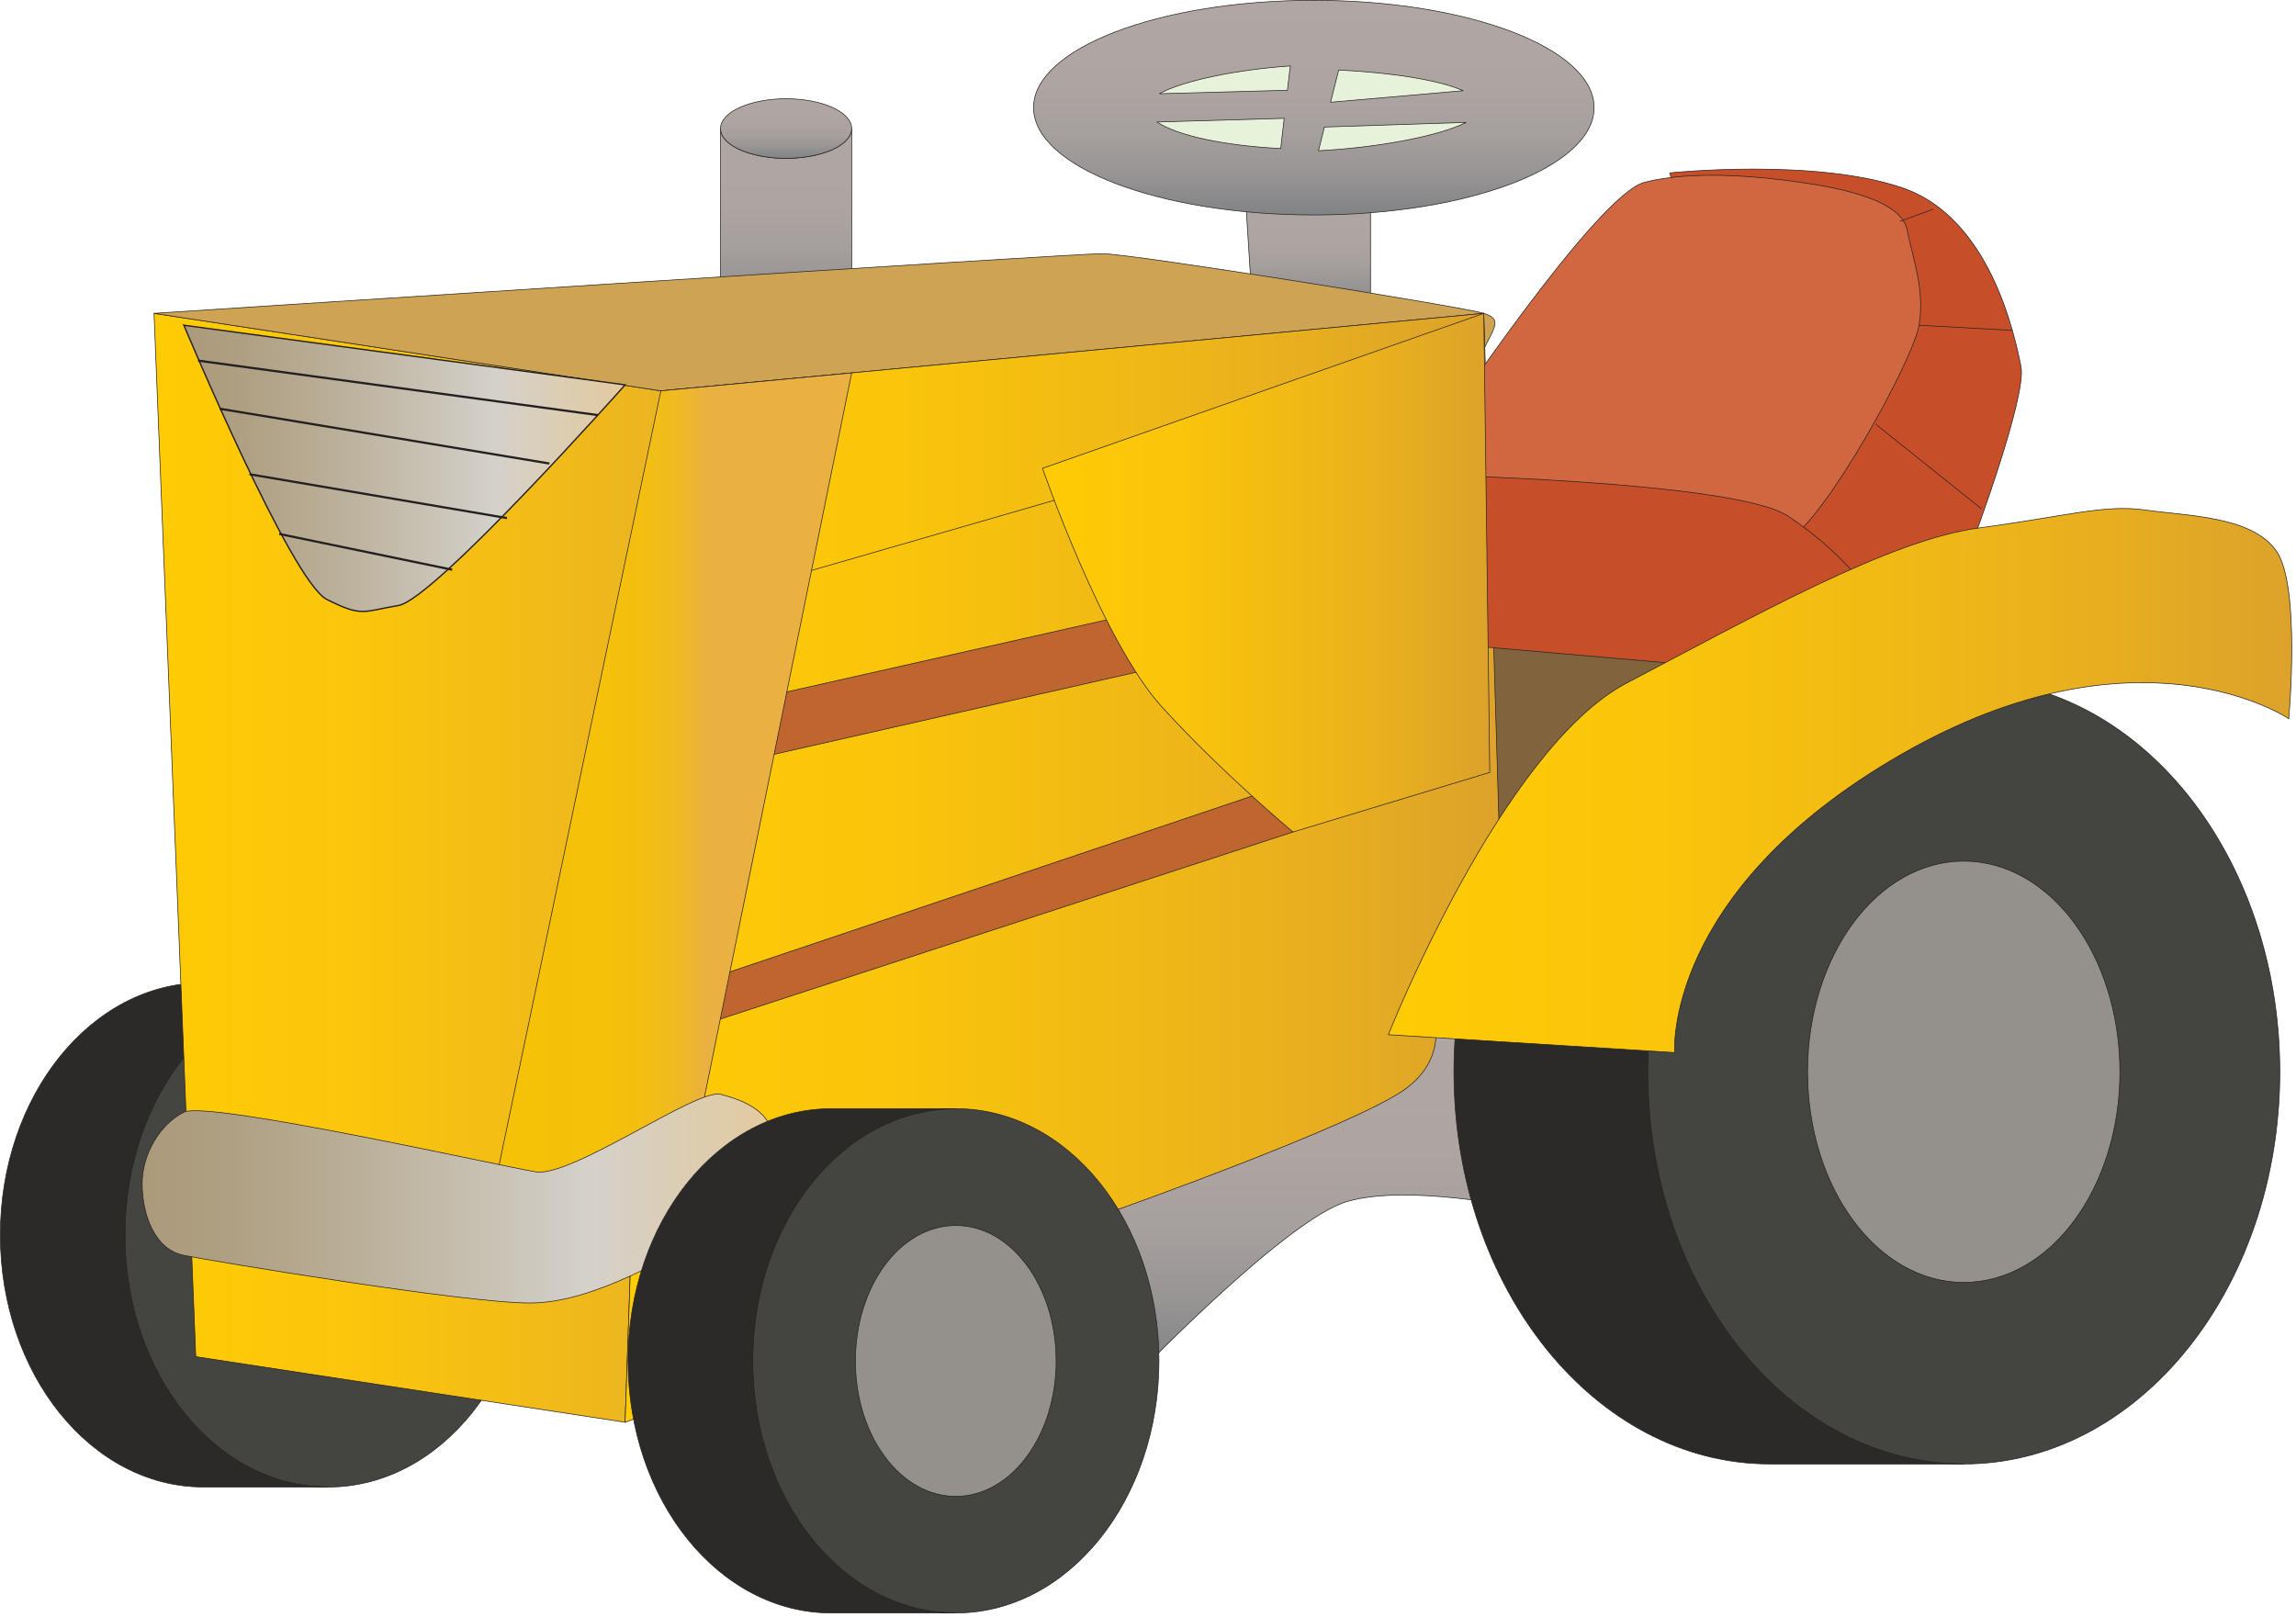
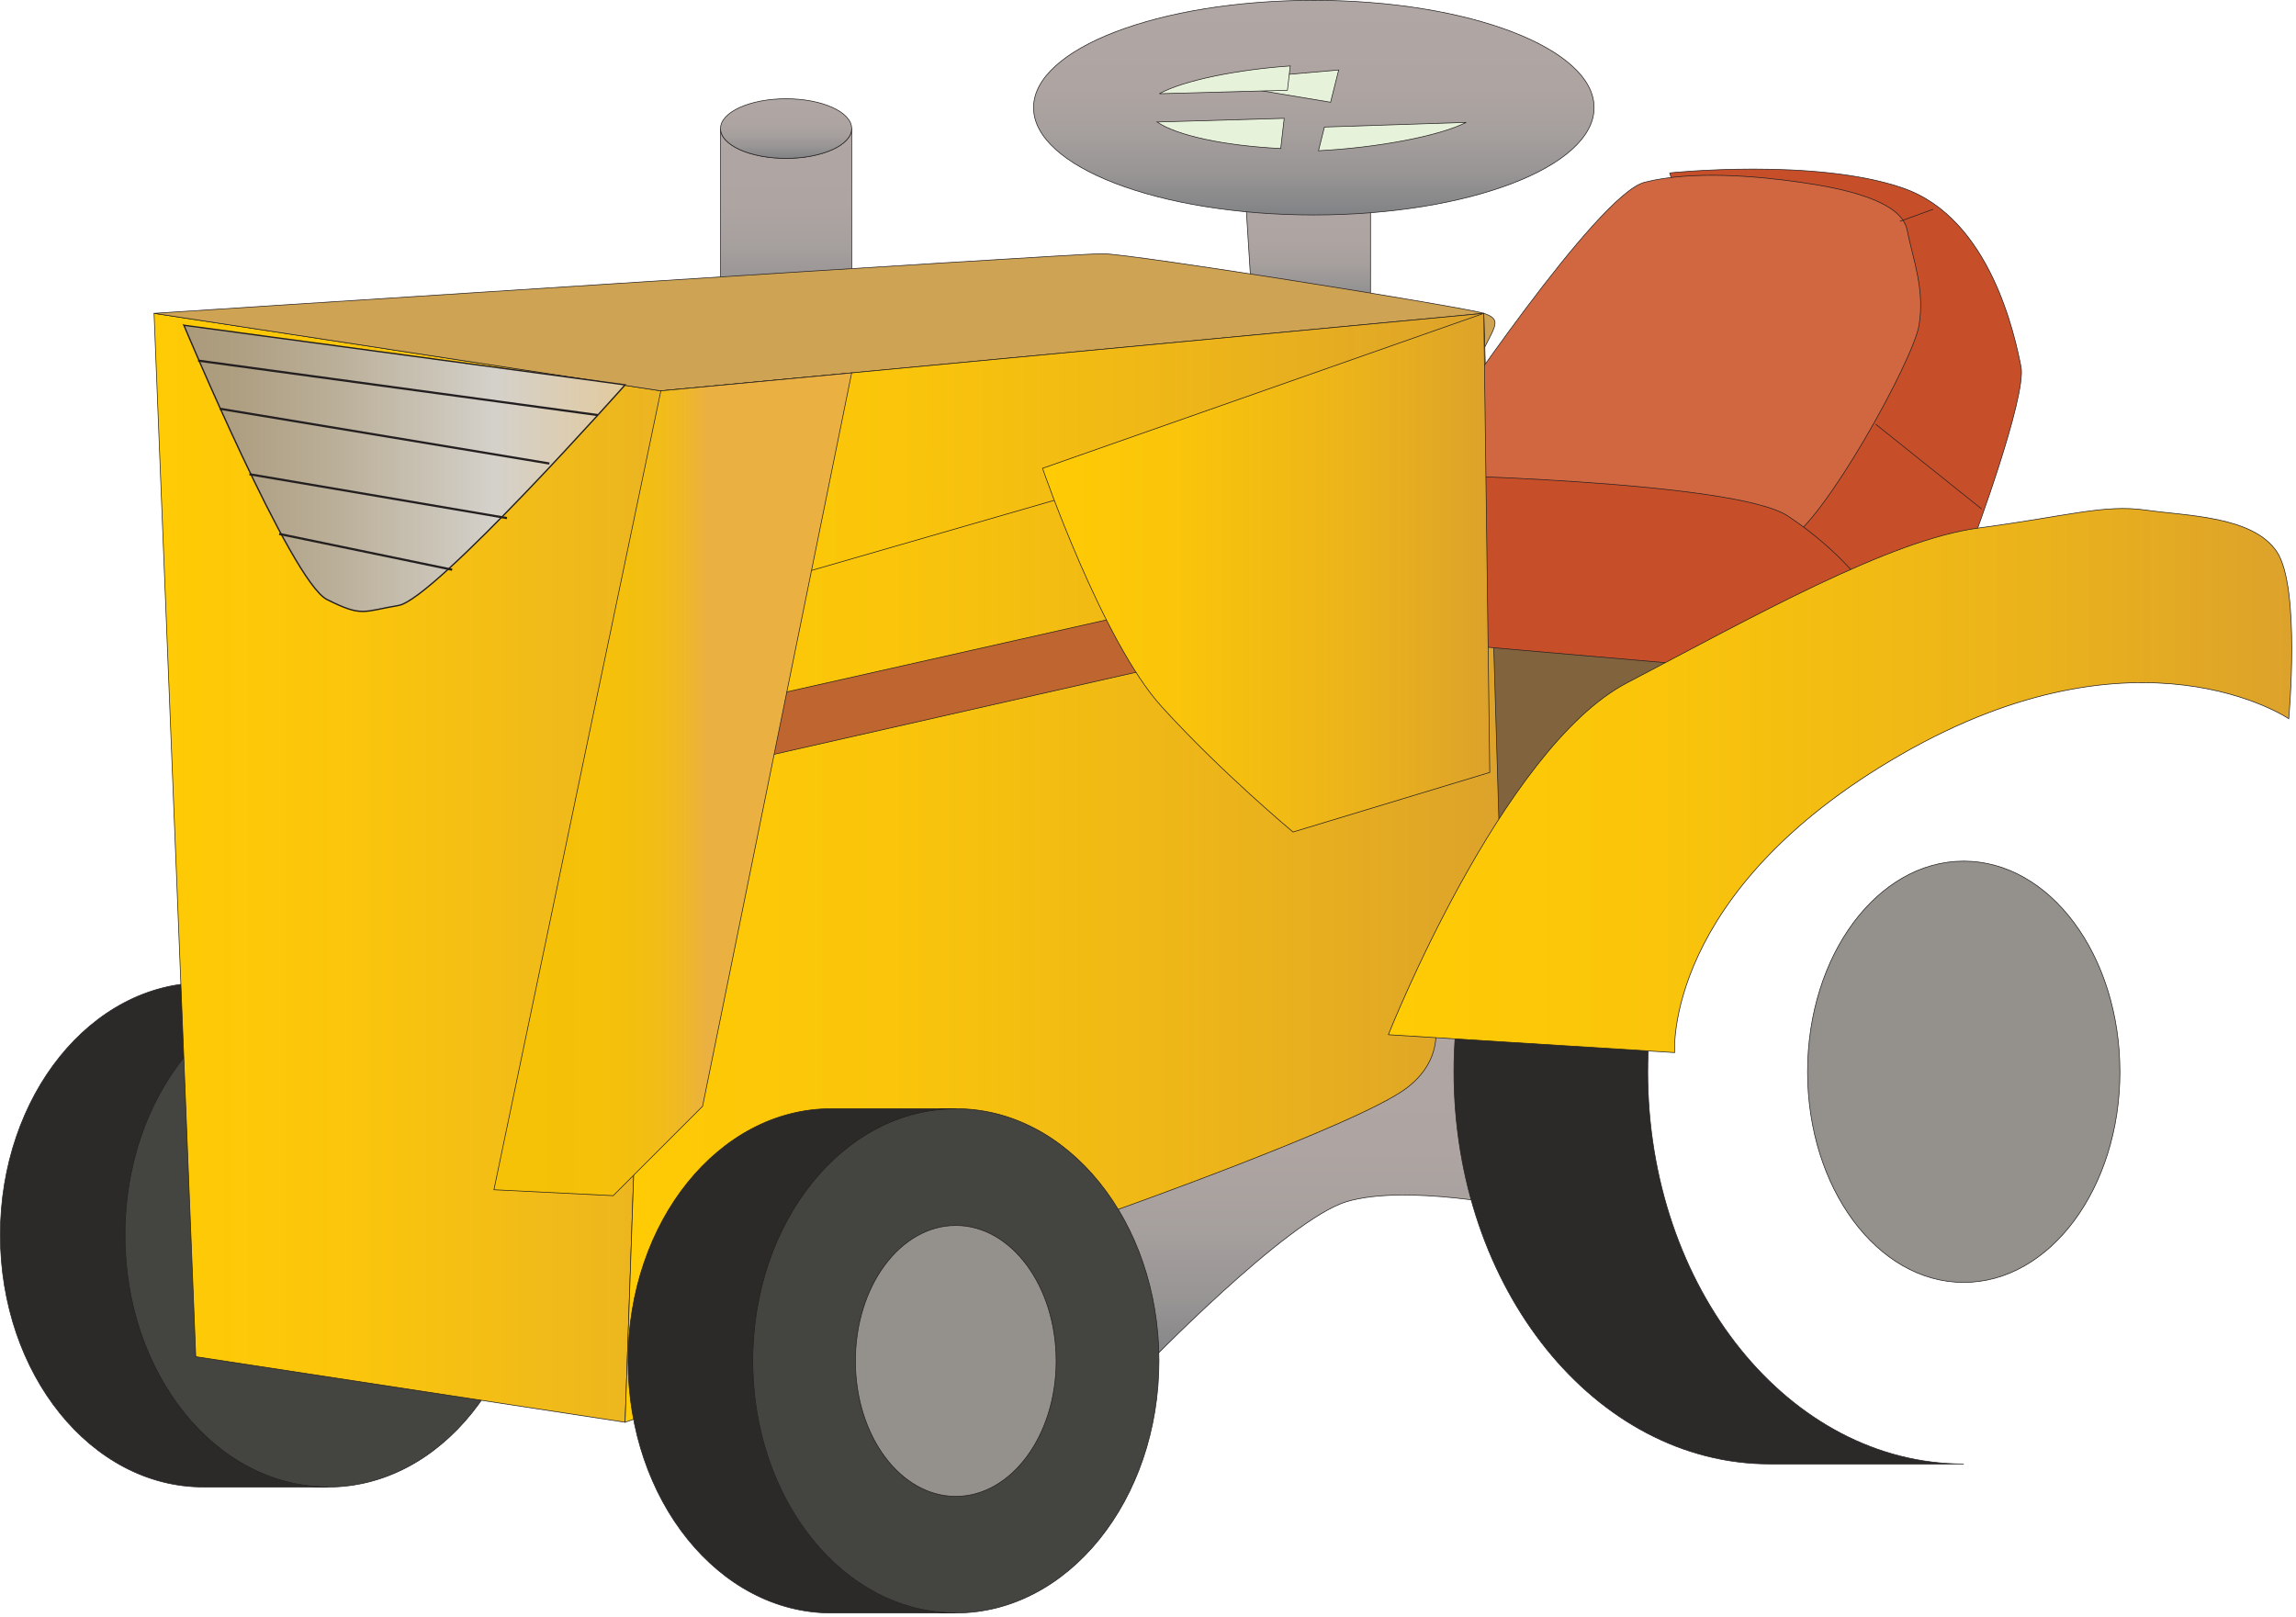
<svg xmlns="http://www.w3.org/2000/svg" xmlns:ns1="https://ian.umces.edu/media-library/" x="0px" y="0px" width="501" height="353" viewBox="0 0 501 353" xml:space="preserve">
  <title>Tractor 1</title>
  <desc>
    <ns1:title>Tractor 1</ns1:title>
    <ns1:descr>Illustration of tractor</ns1:descr>
    <ns1:scene>
      <ns1:contains>agriculture, agricultural, industry, farming, production, landuse, cultivation, machinery, tractor, crop, plow, harvest</ns1:contains>
      <ns1:when>2003-01-01</ns1:when>
    </ns1:scene>
  </desc>
  <defs />
  <linearGradient id="ian_symbols_9d8743dfc83380e4cdc4f95f34897d09" y2="69.85" gradientUnits="userSpaceOnUse" x2="171.53" y1="28.05" x1="171.53">
    <stop stop-color="#B0A7A4" offset="0" />
    <stop stop-color="#AEA5A2" offset=".4" />
    <stop stop-color="#A59F9D" offset=".628" />
    <stop stop-color="#979494" offset=".814" />
    <stop stop-color="#848587" offset=".975" />
    <stop stop-color="#808285" offset="1" />
  </linearGradient>
  <path stroke="#231F20" stroke-width=".142" d="m185.84 69.85v-41.8c0 3.597-6.411 6.509-14.31 6.509s-14.31-2.912-14.31-6.509v41.8" fill="url(#ian_symbols_9d8743dfc83380e4cdc4f95f34897d09)" />
  <linearGradient id="ian_symbols_95ffa3d3cf8db7e4ada69b0249403c32" y2="67.079" gradientUnits="userSpaceOnUse" x2="285.39" y1="42.36" x1="285.39">
    <stop stop-color="#B0A7A4" offset="0" />
    <stop stop-color="#AEA5A2" offset=".4" />
    <stop stop-color="#A59F9D" offset=".628" />
    <stop stop-color="#979494" offset=".814" />
    <stop stop-color="#848587" offset=".975" />
    <stop stop-color="#808285" offset="1" />
  </linearGradient>
  <polygon stroke="#231F20" stroke-width=".142" points="271.73 42.36 273.04 63.178 299.05 67.079 299.05 42.36" fill="url(#ian_symbols_95ffa3d3cf8db7e4ada69b0249403c32)" />
  <path stroke="#231F20" stroke-width=".142" d="m115.91 269.52c0 30.391-19.852 55.022-44.321 55.022-24.491 0-44.336-24.632-44.336-55.022 0-30.38 19.846-55.023 44.336-55.023 24.468-.01 44.321 24.64 44.321 55.02z" fill="#444441" />
-   <path stroke="#231F20" stroke-width=".142" d="m93.482 269.52c0 16.31-9.812 29.543-21.905 29.543-12.104 0-21.905-13.233-21.905-29.543 0-16.32 9.801-29.555 21.905-29.555 12.093.01 21.905 13.24 21.905 29.56z" fill="#94908B" />
  <path stroke="#231F20" stroke-width=".142" d="m44.397 214.49c-24.475 0-44.326 24.644-44.326 55.023 0 30.391 19.851 55.022 44.326 55.022h27.191c-24.491 0-44.336-24.632-44.336-55.022 0-30.38 19.846-55.023 44.336-55.023h-27.191z" fill="#2B2A29" />
  <linearGradient id="ian_symbols_12a6aecf56889a34c17b5bb92c6558c3" y2="189.39" gradientUnits="userSpaceOnUse" x2="144.2" y1="189.39" x1="33.613">
    <stop stop-color="#FFCB05" offset="0" />
    <stop stop-color="#FBC60B" offset=".372" />
    <stop stop-color="#EEB81D" offset=".884" />
    <stop stop-color="#EBB422" offset="1" />
  </linearGradient>
  <polygon stroke="#231F20" stroke-width=".142" points="33.613 68.383 42.718 296.09 136.4 310.4 144.2 85.3" fill="url(#ian_symbols_12a6aecf56889a34c17b5bb92c6558c3)" />
  <polygon stroke="#231F20" stroke-width=".142" points="315.96 136.04 321.15 190.7 378.42 141.25" fill="#81633E" />
  <path stroke="#231F20" stroke-width=".142" d="m33.613 68.383s200.36-13.017 206.88-13.017c6.486 0 79.372 11.713 83.273 13.017 3.89 1.293 2.597 2.597 0 7.801-2.619 5.205-179.56 9.116-179.56 9.116l-110.59-16.917z" fill="#CEA353" />
  <linearGradient id="ian_symbols_39110648828ab7c4a92d028611bbea05" y2="189.39" gradientUnits="userSpaceOnUse" x2="328.97" y1="189.39" x1="136.4">
    <stop stop-color="#FFCB05" offset="0" />
    <stop stop-color="#FAC50B" offset=".298" />
    <stop stop-color="#EBB31B" offset=".707" />
    <stop stop-color="#DCA22B" offset="1" />
  </linearGradient>
  <polygon stroke="#231F20" stroke-width=".142" points="136.4 310.4 328.97 242.73 323.77 68.383 144.2 85.3" fill="url(#ian_symbols_39110648828ab7c4a92d028611bbea05)" />
  <linearGradient id="ian_symbols_a97c8e30fc1910d4d98e70ff23ceba25" y2="101.56" gradientUnits="userSpaceOnUse" x2="323.77" y1="101.56" x1="141.61">
    <stop stop-color="#FFCB05" offset="0" />
    <stop stop-color="#FAC50B" offset=".298" />
    <stop stop-color="#EBB31B" offset=".707" />
    <stop stop-color="#DCA22B" offset="1" />
  </linearGradient>
  <polygon stroke="#231F20" stroke-width=".142" points="144.2 85.3 141.6 134.74 317.26 83.997 323.77 68.383" fill="url(#ian_symbols_a97c8e30fc1910d4d98e70ff23ceba25)" />
  <linearGradient id="ian_symbols_1b3133aeb75f4b14bd1c1c668ef79d35" y2="102.21" gradientUnits="userSpaceOnUse" x2="136.4" y1="102.21" x1="40.122">
    <stop stop-color="#AB9A7A" offset="0" />
    <stop stop-color="#AFA083" offset=".137" />
    <stop stop-color="#BBB09A" offset=".356" />
    <stop stop-color="#CEC9BF" offset=".628" />
    <stop stop-color="#D4D1CB" offset=".702" />
    <stop stop-color="#E3CA9E" offset="1" />
  </linearGradient>
  <path stroke="#231F20" stroke-width=".293" d="m40.122 70.979s23.415 55.958 31.217 59.858c7.796 3.901 7.807 2.608 15.625 1.304 7.801-1.304 49.438-48.145 49.438-48.145l-96.278-13.016z" fill="url(#ian_symbols_1b3133aeb75f4b14bd1c1c668ef79d35)" />
  <polygon stroke="#231F20" stroke-width=".142" points="168.77 151.66 249.6 133.45 254.81 145.15 168.77 164.66" fill="#BF6530" />
  <path stroke="#231F20" stroke-width=".142" d="m415.23 41.045c19.156 6.606 24.458 32.477 25.762 38.975 1.305 6.519-10.572 38.322-10.572 38.322l-19.155 16.527-26.338-22.242-20.579-74.896c.01-.003 31.72-3.306 50.89 3.311z" fill="#C64F2A" />
  <path stroke="#231F20" stroke-width=".142" d="m358.9 39.763c10.409-2.608 24.72-1.315 33.824 0 9.105 1.293 22.111 3.9 23.416 10.409 1.304 6.498 3.9 13.006 2.607 20.807-1.304 7.802-20.818 42.952-28.62 46.853-7.813 3.9-71.571 1.304-71.571 1.304l-3.9-26.034c0 .006 33.84-50.736 44.24-53.333z" fill="#D06740" />
-   <polygon stroke="#231F20" stroke-width=".142" points="153.31 214.11 276.94 172.48 282.14 181.58 150.71 224.52" fill="#BF6530" />
  <path stroke="#231F20" stroke-width=".142" d="m306.85 103.51s71.571 1.314 83.284 9.116c11.702 7.801 16.907 15.614 16.907 15.614l-37.726 16.907-59.857-5.205-2.6-36.43z" fill="#C64F2A" />
  <linearGradient id="ian_symbols_ac086a20270b22e4d9697c5f7cb13846" y2="171.17" gradientUnits="userSpaceOnUse" x2="185.84" y1="171.17" x1="107.78">
    <stop stop-color="#F5C207" offset="0" />
    <stop stop-color="#F5C109" offset=".298" />
    <stop stop-color="#F3BF10" offset=".405" />
    <stop stop-color="#F1BC1B" offset=".481" />
    <stop stop-color="#EEB72C" offset=".543" />
    <stop stop-color="#EAB042" offset=".596" />
  </linearGradient>
  <polygon stroke="#231F20" stroke-width=".142" points="107.78 259.66 144.2 85.3 185.84 81.389 153.31 241.44 133.8 260.95" fill="url(#ian_symbols_ac086a20270b22e4d9697c5f7cb13846)" />
  <linearGradient id="ian_symbols_4be19ea831aff9d4c5a553c1fa9e84f8" y2="124.98" gradientUnits="userSpaceOnUse" x2="325.07" y1="124.98" x1="227.49">
    <stop stop-color="#FFCB05" offset="0" />
    <stop stop-color="#FAC50B" offset=".298" />
    <stop stop-color="#EBB31B" offset=".707" />
    <stop stop-color="#DCA22B" offset="1" />
  </linearGradient>
  <path stroke="#231F20" stroke-width=".142" d="m227.49 102.21s13.006 37.736 26.022 52.046c13.006 14.321 28.631 27.327 28.631 27.327l42.93-13.006-1.304-100.19-96.28 33.82z" fill="url(#ian_symbols_4be19ea831aff9d4c5a553c1fa9e84f8)" />
  <linearGradient id="ian_symbols_92f1b50f8d1fedb4050cc77031178033" y2="34.559" gradientUnits="userSpaceOnUse" x2="171.53" y1="21.552" x1="171.53">
    <stop stop-color="#B0A7A4" offset="0" />
    <stop stop-color="#AEA5A2" offset=".4" />
    <stop stop-color="#A59F9D" offset=".628" />
    <stop stop-color="#979494" offset=".814" />
    <stop stop-color="#848587" offset=".975" />
    <stop stop-color="#808285" offset="1" />
  </linearGradient>
  <path stroke="#231F20" stroke-width=".142" d="m185.84 28.05c0 3.597-6.411 6.509-14.31 6.509s-14.31-2.912-14.31-6.509c0-3.585 6.411-6.498 14.31-6.498 7.9 0 14.31 2.912 14.31 6.498z" fill="url(#ian_symbols_92f1b50f8d1fedb4050cc77031178033)" />
  <linearGradient id="ian_symbols_838c59519b4669947184ab0b56b89681" y2="46.913" gradientUnits="userSpaceOnUse" x2="286.69" y1=".071" x1="286.69">
    <stop stop-color="#B0A7A4" offset="0" />
    <stop stop-color="#AEA5A2" offset=".4" />
    <stop stop-color="#A59F9D" offset=".628" />
    <stop stop-color="#979494" offset=".814" />
    <stop stop-color="#848587" offset=".975" />
    <stop stop-color="#808285" offset="1" />
  </linearGradient>
  <path stroke="#231F20" stroke-width=".142" d="m347.84 23.486c0 12.941-27.382 23.426-61.151 23.426-33.781 0-61.162-10.485-61.162-23.426 0-12.919 27.381-23.415 61.162-23.415 33.77 0 61.15 10.496 61.15 23.415z" fill="url(#ian_symbols_838c59519b4669947184ab0b56b89681)" />
  <path stroke="#231F20" stroke-width=".142" d="m319.93 26.713c-6.041 3.064-19.71 5.552-32.227 6.183l1.293-5.172 30.94-1.011z" fill="#E7F2DA" />
-   <path stroke="#231F20" stroke-width=".142" d="m290.34 22.313l1.771-7.041c11.452.576 21.818 2.151 27.175 4.52l-28.94 2.521z" fill="#E7F2DA" />
+   <path stroke="#231F20" stroke-width=".142" d="m290.34 22.313l1.771-7.041l-28.94 2.521z" fill="#E7F2DA" />
  <path stroke="#231F20" stroke-width=".142" d="m252.47 26.626c4.313 2.934 14.495 5.161 26.99 5.792l.761-6.595-27.75.803z" fill="#E7F2DA" />
  <path stroke="#231F20" stroke-width=".142" d="m280.92 19.705l.619-5.313c-11.55.793-23.372 3.173-28.565 6.063l27.94-.750z" fill="#E7F2DA" />
-   <path stroke="#231F20" stroke-width=".142" d="m497.47 233.9c0 47.286-30.88 85.609-68.964 85.609-38.094 0-68.963-38.323-68.963-85.609 0-47.276 30.869-85.609 68.963-85.609 38.08 0 68.96 38.33 68.96 85.61z" fill="#444441" />
  <path stroke="#231F20" stroke-width=".142" d="m462.58 233.91c0 25.382-15.255 45.972-34.085 45.972-18.819 0-34.074-20.59-34.074-45.972 0-25.393 15.255-45.972 34.074-45.972 18.83 0 34.08 20.58 34.08 45.97z" fill="#94908B" />
  <linearGradient id="ian_symbols_d8a824e85a01d7c49157139805b2debd" y2="261.57" gradientUnits="userSpaceOnUse" x2="168.77" y1="261.57" x1="31.016">
    <stop stop-color="#AB9A7A" offset="0" />
    <stop stop-color="#AFA083" offset=".137" />
    <stop stop-color="#BBB09A" offset=".356" />
    <stop stop-color="#CEC9BF" offset=".628" />
    <stop stop-color="#D4D1CB" offset=".702" />
    <stop stop-color="#E3CA9E" offset="1" />
  </linearGradient>
-   <path stroke="#231F20" stroke-width=".142" d="m40.122 242.73c-5.205 2.607-9.105 9.115-9.105 15.624 0 6.498 2.597 14.321 9.105 15.625 6.498 1.293 61.151 10.398 75.461 10.398s30.087-10.409 41.637-15.614c11.55-5.204 11.55-13.027 11.55-19.525 0-6.508-6.356-9.105-11.55-10.409-5.205-1.304-32.521 18.222-40.333 16.918-7.81-1.29-71.569-15.62-76.768-13.02z" fill="url(#ian_symbols_d8a824e85a01d7c49157139805b2debd)" />
  <linearGradient id="ian_symbols_527ed4ad215094a4b9451869acdf1084" y2="298.73" gradientUnits="userSpaceOnUse" x2="291.08" y1="219.32" x1="291.08">
    <stop stop-color="#B0A7A4" offset="0" />
    <stop stop-color="#AEA5A2" offset=".4" />
    <stop stop-color="#A59F9D" offset=".628" />
    <stop stop-color="#979494" offset=".814" />
    <stop stop-color="#848587" offset=".975" />
    <stop stop-color="#808285" offset="1" />
  </linearGradient>
  <path stroke="#231F20" stroke-width=".142" d="m242.77 264.38s53.676-19.025 64.074-26.849c10.409-7.802 5.205-18.211 5.205-18.211l27.337 15.614-7.822 28.631s-24.72-5.205-37.726-1.305c-13.017 3.901-44.462 36.476-44.462 36.476l-6.6-34.36z" fill="url(#ian_symbols_527ed4ad215094a4b9451869acdf1084)" />
  <path stroke="#231F20" stroke-width=".142" d="m386.22 148.29c-38.095 0-68.964 38.333-68.964 85.609 0 47.286 30.869 85.609 68.964 85.609h42.288c-38.094 0-68.963-38.323-68.963-85.609 0-47.276 30.869-85.609 68.963-85.609h-42.29z" fill="#2B2A29" />
  <path stroke="#231F20" stroke-width=".142" d="m252.89 296.99c0 30.402-19.851 55.034-44.32 55.034-24.491 0-44.332-24.632-44.332-55.034 0-30.369 19.84-55.022 44.332-55.022 24.47 0 44.32 24.65 44.32 55.02z" fill="#444441" />
  <path stroke="#231F20" stroke-width=".142" d="m230.46 297.02c0 16.32-9.812 29.555-21.905 29.555-12.104 0-21.905-13.234-21.905-29.555 0-16.33 9.801-29.564 21.905-29.564 12.09-.01 21.9 13.22 21.9 29.56z" fill="#94908B" />
  <path stroke="#231F20" stroke-width=".142" d="m181.38 241.97c-24.48 0-44.332 24.653-44.332 55.022 0 30.402 19.852 55.034 44.332 55.034h27.186c-24.491 0-44.332-24.632-44.332-55.034 0-30.369 19.84-55.022 44.332-55.022h-27.19z" fill="#2B2A29" />
  <line y2="90.592" x1="43.229" x2="130.45" stroke="#231F20" y1="78.705" stroke-width=".475" fill="none" />
  <line y2="101.16" x1="47.923" x2="119.88" stroke="#231F20" y1="89.201" stroke-width=".475" fill="none" />
  <line y2="113.07" x1="54.432" x2="110.62" stroke="#231F20" y1="103.5" stroke-width=".475" fill="none" />
  <line y2="124.34" x1="60.929" x2="98.665" stroke="#231F20" y1="116.53" stroke-width=".475" fill="none" />
  <linearGradient id="ian_symbols_6f859842296d87045524da39d1ec6d34" y2="170.35" gradientUnits="userSpaceOnUse" x2="500.07" y1="170.35" x1="302.95">
    <stop stop-color="#FFCB05" offset="0" />
    <stop stop-color="#FAC50B" offset=".298" />
    <stop stop-color="#EBB31B" offset=".707" />
    <stop stop-color="#DCA22B" offset="1" />
  </linearGradient>
  <path stroke="#231F20" stroke-width=".142" d="m302.95 225.82l62.466 3.9s-2.607-35.128 49.427-65.063c52.058-29.923 84.577-7.801 84.577-7.801s2.608-28.62-2.597-36.432c-5.204-7.801-19.515-7.801-28.619-9.105-9.105-1.293-16.907 1.304-36.433 3.912-19.525 2.597-49.449 19.504-76.775 33.813-27.34 14.32-52.05 76.78-52.05 76.78z" fill="url(#ian_symbols_6f859842296d87045524da39d1ec6d34)" />
  <line y2="45.663" x1="414.57" x2="421.84" stroke="#231F20" y1="48.303" stroke-width=".142" fill="#C64F2A" />
-   <line y2="72.099" x1="418.75" x2="439.02" stroke="#231F20" y1="70.979" stroke-width=".142" fill="#C64F2A" />
  <line y2="111.08" x1="409.28" x2="432.4" stroke="#231F20" y1="92.581" stroke-width=".142" fill="#C64F2A" />
</svg>